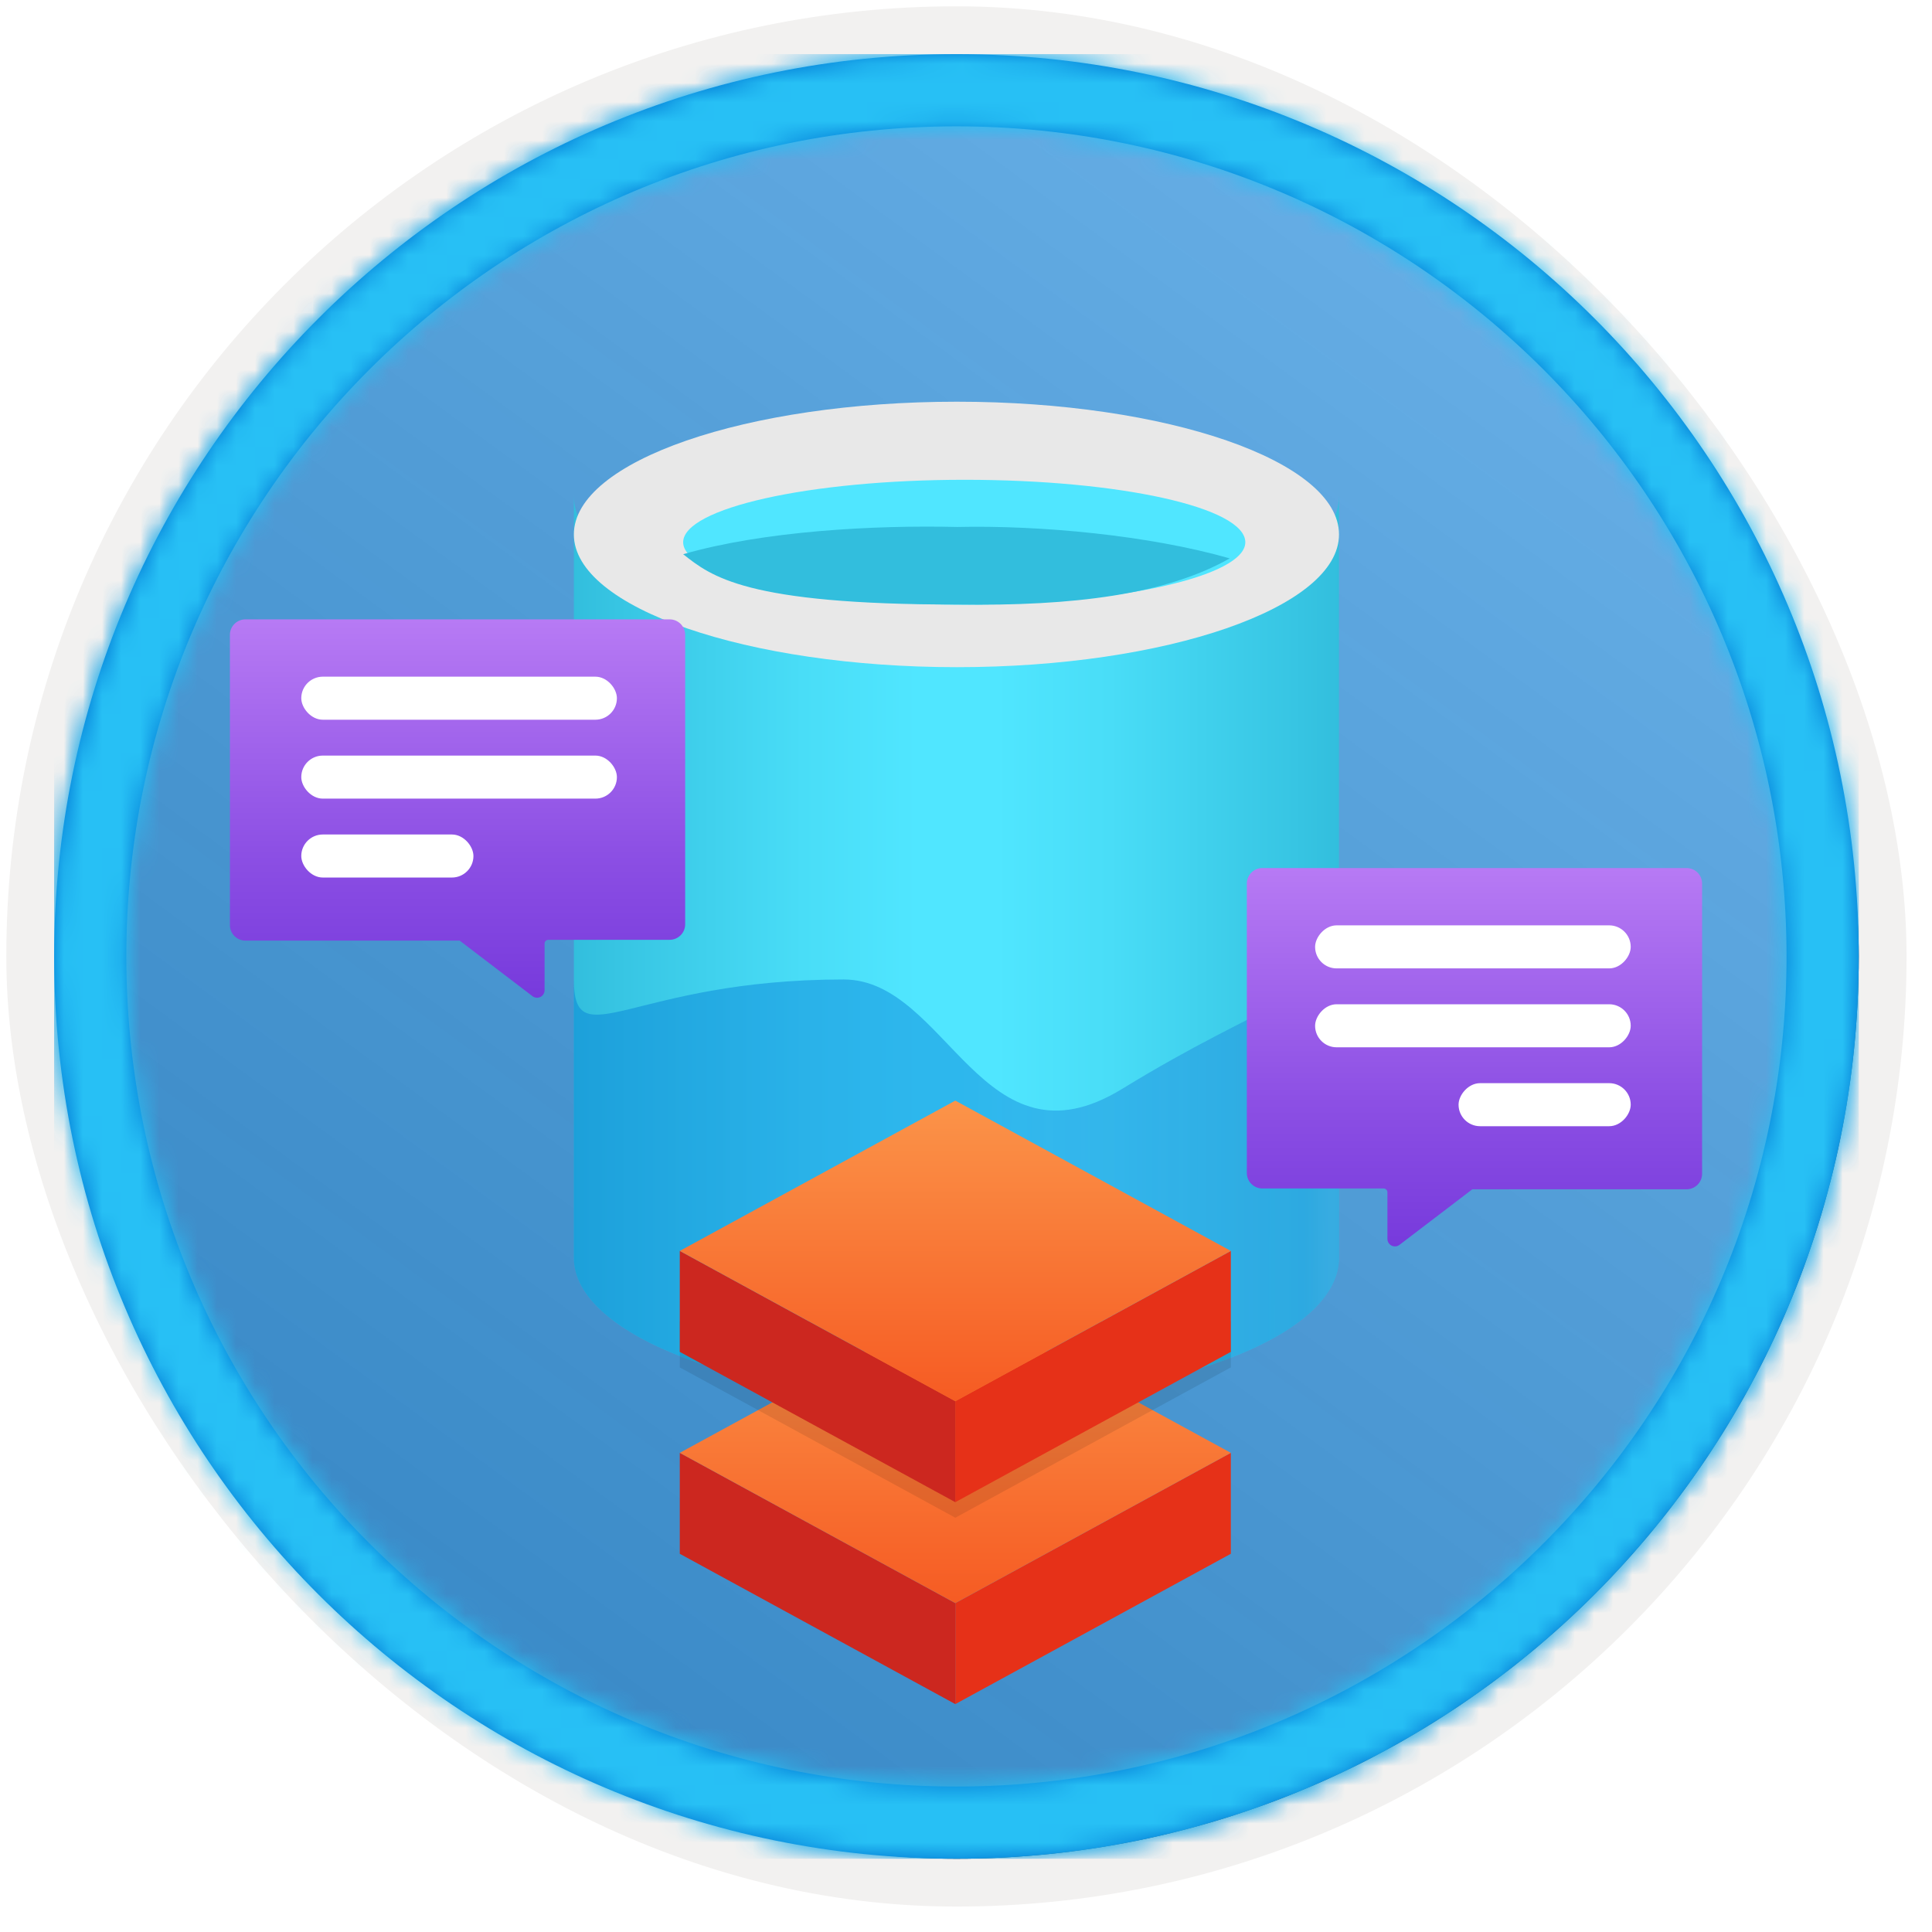
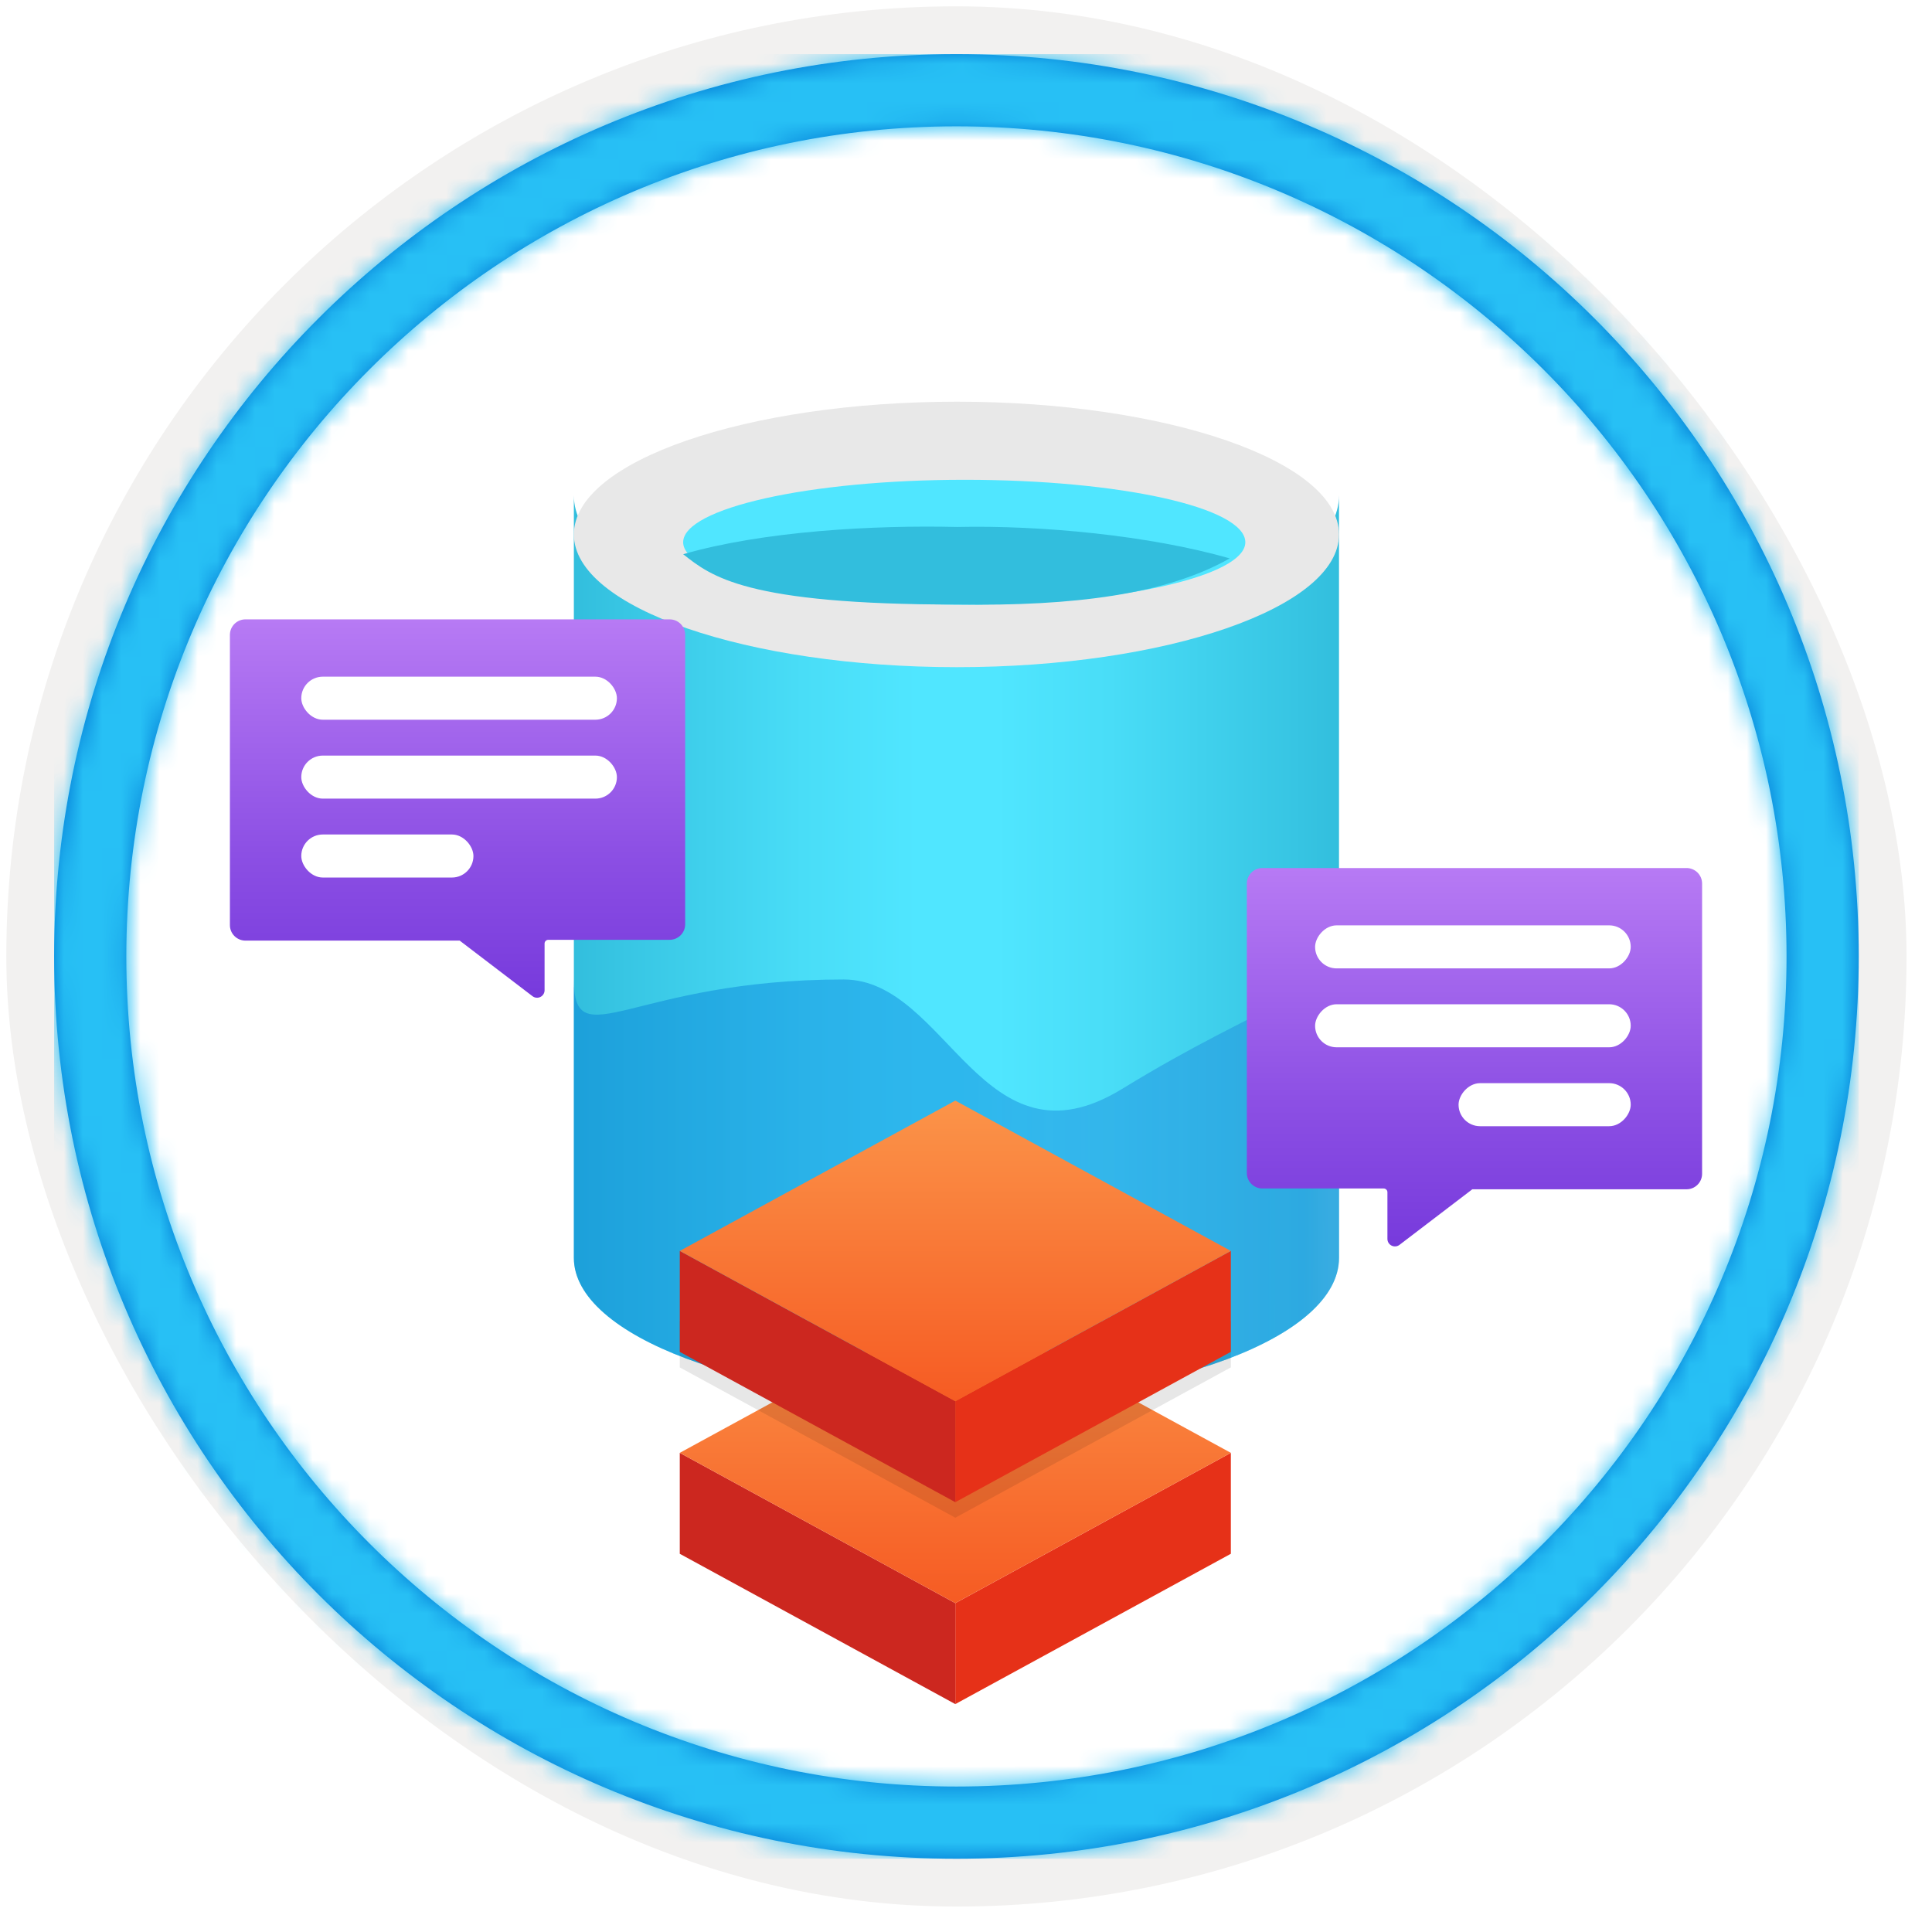
<svg xmlns="http://www.w3.org/2000/svg" xmlns:xlink="http://www.w3.org/1999/xlink" width="101px" height="101px" viewBox="0 0 101 101" version="1.1">
  <title>Data engineering with Azure Databricks/describe-azure-databricks-delta-lake-architecture</title>
  <desc>Created with Sketch.</desc>
  <defs>
-     <rect id="path-1" x="0" y="0" width="94.34" height="94.34" rx="47.17" />
    <filter x="-2.9%" y="-2.9%" width="106.4%" height="106.4%" filterUnits="objectBoundingBox" id="filter-3">
      <feMorphology radius="2.5" operator="dilate" in="SourceAlpha" result="shadowSpreadOuter1" />
      <feOffset dx="0.5" dy="0.5" in="shadowSpreadOuter1" result="shadowOffsetOuter1" />
      <feMorphology radius="1" operator="erode" in="SourceAlpha" result="shadowInner" />
      <feOffset dx="0.5" dy="0.5" in="shadowInner" result="shadowInner" />
      <feComposite in="shadowOffsetOuter1" in2="shadowInner" operator="out" result="shadowOffsetOuter1" />
      <feColorMatrix values="0 0 0 0 0.822   0 0 0 0 0.832   0 0 0 0 0.836  0 0 0 1 0" type="matrix" in="shadowOffsetOuter1" />
    </filter>
    <linearGradient x1="77.83%" y1="11.2%" x2="-99.689%" y2="253.808%" id="linearGradient-4">
      <stop stop-color="#FFFFFF" offset="0%" />
      <stop stop-color="#000000" stop-opacity="0.5" offset="100%" />
    </linearGradient>
    <rect id="path-5" x="0" y="0" width="94.34" height="94.34" />
    <path d="M47.17,0 C73.221,0 94.34,21.119 94.34,47.17 C94.34,73.221 73.221,94.34 47.17,94.34 C21.119,94.34 0,73.221 0,47.17 C0,21.119 21.119,0 47.17,0 Z M47.17,3.774 C23.203,3.774 3.774,23.203 3.774,47.17 C3.774,71.137 23.203,90.566 47.17,90.566 C71.137,90.566 90.566,71.137 90.566,47.17 C90.566,23.203 71.137,3.774 47.17,3.774 Z" id="path-6" />
    <filter x="-30.0%" y="-23.0%" width="160.0%" height="147.4%" filterUnits="objectBoundingBox" id="filter-8">
      <feOffset dx="0" dy="2" in="SourceAlpha" result="shadowOffsetOuter1" />
      <feGaussianBlur stdDeviation="2" in="shadowOffsetOuter1" result="shadowBlurOuter1" />
      <feColorMatrix values="0 0 0 0 0   0 0 0 0 0   0 0 0 0 0  0 0 0 0.1 0" type="matrix" in="shadowBlurOuter1" result="shadowMatrixOuter1" />
      <feMerge>
        <feMergeNode in="shadowMatrixOuter1" />
        <feMergeNode in="SourceGraphic" />
      </feMerge>
    </filter>
    <linearGradient x1="-1.00359143e-14%" y1="50%" x2="100%" y2="50%" id="linearGradient-9">
      <stop stop-color="#32BEDD" offset="0%" />
      <stop stop-color="#37C5E3" offset="6%" />
      <stop stop-color="#49DDF7" offset="30%" />
      <stop stop-color="#50E6FF" offset="45%" />
      <stop stop-color="#50E6FF" offset="55%" />
      <stop stop-color="#49DDF7" offset="70%" />
      <stop stop-color="#37C5E3" offset="94%" />
      <stop stop-color="#32BEDD" offset="100%" />
    </linearGradient>
    <linearGradient x1="50%" y1="66.662%" x2="141.649%" y2="66.966%" id="linearGradient-10">
      <stop stop-color="#0078D4" offset="0%" />
      <stop stop-color="#1380DA" offset="16%" />
      <stop stop-color="#2186DE" offset="49.489%" />
      <stop stop-color="#3C91E5" offset="53%" />
      <stop stop-color="#4796E8" offset="80.945%" />
      <stop stop-color="#559CEC" offset="82%" />
      <stop stop-color="#5EA0EF" offset="100%" />
    </linearGradient>
    <filter x="-11.8%" y="-10.8%" width="123.5%" height="121.6%" filterUnits="objectBoundingBox" id="filter-11">
      <feOffset dx="0" dy="2" in="SourceAlpha" result="shadowOffsetOuter1" />
      <feColorMatrix values="0 0 0 0 0   0 0 0 0 0   0 0 0 0 0  0 0 0 0.101 0" type="matrix" in="shadowOffsetOuter1" result="shadowMatrixOuter1" />
      <feMerge>
        <feMergeNode in="shadowMatrixOuter1" />
        <feMergeNode in="SourceGraphic" />
      </feMerge>
    </filter>
    <linearGradient x1="50%" y1="0%" x2="50%" y2="100%" id="linearGradient-12">
      <stop stop-color="#FB9449" offset="0%" />
      <stop stop-color="#F65B23" offset="100%" />
    </linearGradient>
    <linearGradient x1="50.014%" y1="2.51545844e-15%" x2="50.014%" y2="100.054%" id="linearGradient-13">
      <stop stop-color="#B77AF4" offset="0%" />
      <stop stop-color="#8C4FE4" offset="62%" />
      <stop stop-color="#773ADC" offset="100%" />
    </linearGradient>
  </defs>
  <g id="Badges" stroke="none" stroke-width="1" fill="none" fill-rule="evenodd">
    <g id="Data-engineering-with-Azure-Databricks" transform="translate(-160, -700)">
      <g id="Data-engineering-with-Azure-Databricks/describe-azure-databricks-delta-lake-architecture" transform="translate(160, 700)">
        <g id="Badge-Plates/Circle">
          <g id="BG" transform="translate(2.83, 2.83)">
            <mask id="mask-2" fill="white">
              <use xlink:href="#path-1" />
            </mask>
            <g>
              <use fill="black" fill-opacity="1" filter="url(#filter-3)" xlink:href="#path-1" />
              <rect stroke="#F2F1F0" stroke-width="2.5" x="-1.25" y="-1.25" width="96.84" height="96.84" rx="48.42" />
            </g>
            <g id="Colors/Azure/BG-Solid-Badges" mask="url(#mask-2)">
              <g id="Rectangle">
                <use fill="#0078D4" xlink:href="#path-5" />
                <use fill-opacity="0.4" fill="url(#linearGradient-4)" xlink:href="#path-5" />
              </g>
            </g>
          </g>
          <g id="Border" transform="translate(2.83, 2.83)">
            <mask id="mask-7" fill="white">
              <use xlink:href="#path-6" />
            </mask>
            <use id="Boarder" fill="#0078D4" fill-rule="nonzero" xlink:href="#path-6" />
            <g id="Colors/Azure/Border" mask="url(#mask-7)" fill="#27C0F5">
              <rect id="Rectangle" x="0" y="0" width="94.34" height="94.34" />
            </g>
          </g>
        </g>
        <g id="Database" filter="url(#filter-8)" transform="translate(30, 19)" fill-rule="nonzero">
          <path d="M20.023,12.382 C8.949,12.382 0,9.038 0,4.898 L0,44.761 C0,48.848 9.04,52.192 19.751,52.245 L20.023,52.245 C31.051,52.245 40,48.901 40,44.761 L40,4.898 C40,9.038 31.051,12.382 20.023,12.382 Z" id="Path" fill="url(#linearGradient-9)" />
          <path d="M14.104,30.204 C3.031,30.204 0,34.344 0,30.204 L0,44.761 C0,48.848 9.04,52.192 19.751,52.245 L20.023,52.245 C31.051,52.245 40,48.901 40,44.761 L40,28.571 C40,30.673 35.992,31.429 28.673,35.918 C21.355,40.408 19.535,30.204 14.104,30.204 Z" id="Path" fill="url(#linearGradient-10)" opacity="0.432" />
          <path d="M40,6.939 C40,10.777 30.96,13.878 20.023,13.878 C9.085,13.878 0,10.777 0,6.939 C0,3.1 9.04,0 20.023,0 C31.006,0 40,3.1 40,6.939" id="Path" fill="#E8E8E8" />
          <path d="M20.43,10.612 C12.336,10.612 5.714,9.125 5.714,7.347 C5.714,5.569 12.293,4.082 20.43,4.082 C28.567,4.082 35.102,5.533 35.102,7.347 C35.102,9.125 28.523,10.612 20.43,10.612 Z" id="Path" fill="#50E6FF" />
          <path d="M5.714,7.973 C7.18,9.124 8.958,10.608 20.04,10.603 C26.128,10.697 30.984,10.07 34.286,8.191 C30.087,6.987 24.4,6.452 20.04,6.549 C15.68,6.445 9.912,6.762 5.714,7.973 Z" id="Path" fill="#32BEDD" />
        </g>
        <g id="Databrick" filter="url(#filter-11)" transform="translate(33, 53)" fill-rule="nonzero">
          <g id="Lower" transform="translate(2.537, 13.093)">
            <polygon id="Rectangle-8" fill="#E63118" points="28.805 7.857 28.808 7.855 28.808 13.135 14.404 20.993 14.404 15.715 28.808 7.858" />
            <polygon id="Rectangle-8" fill="#CC271F" points="0 7.858 14.404 15.715 14.404 20.993 0 13.135 0 7.856" />
            <polygon id="Rectangle-8" fill="url(#linearGradient-12)" points="0 7.858 14.404 0 28.808 7.858 14.404 15.715" />
          </g>
          <g id="Top" transform="translate(2.537, 2.537)">
            <polygon id="Shadow" fill-opacity="0.094" fill="#000000" points="2.99838316e-16 13.947 0 11.546 28.808 11.546 28.808 13.947 14.404 21.805" />
            <polygon id="Rectangle-8" fill="#E63118" points="28.805 7.857 28.808 7.855 28.808 13.135 14.404 20.993 14.404 15.715 28.808 7.858" />
            <polygon id="Rectangle-8" fill="#CC271F" points="0 7.858 14.404 15.715 14.404 20.993 0 13.135 0 7.856" />
            <polygon id="Rectangle-8" fill="url(#linearGradient-12)" points="0 7.858 14.404 0 28.808 7.858 14.404 15.715" />
          </g>
        </g>
        <g id="Chat-bubble" transform="translate(12, 32)">
          <g id="Group" transform="translate(-0, 0.371)" fill="url(#linearGradient-13)" fill-rule="nonzero">
            <path d="M23.819,0.818 L23.819,15.949 C23.819,16.167 23.732,16.375 23.576,16.527 C23.421,16.68 23.211,16.764 22.993,16.76 L16.665,16.76 C16.557,16.76 16.469,16.847 16.469,16.955 L16.469,19.4 C16.468,19.549 16.383,19.683 16.249,19.748 C16.116,19.813 15.957,19.798 15.839,19.708 L12.031,16.802 L11.905,16.802 L0.845,16.802 C0.627,16.805 0.417,16.722 0.262,16.569 C0.106,16.417 0.019,16.209 0.019,15.991 L0.019,0.818 C0.019,0.601 0.106,0.393 0.262,0.24 C0.417,0.088 0.627,0.004 0.845,0.008 L22.993,0.008 C23.211,0.004 23.421,0.088 23.576,0.24 C23.732,0.393 23.819,0.601 23.819,0.818 Z" id="Path" />
          </g>
          <rect id="Rectangle" fill="#FFFFFF" x="3.75" y="3.375" width="16.5" height="2.25" rx="1.125" />
          <rect id="Rectangle-Copy" fill="#FFFFFF" x="3.75" y="7.5" width="16.5" height="2.25" rx="1.125" />
          <rect id="Rectangle-Copy" fill="#FFFFFF" x="3.75" y="11.625" width="9" height="2.25" rx="1.125" />
        </g>
        <g id="Chat-bubble" transform="translate(77, 55.5) scale(-1, 1) translate(-77, -55.5) translate(65, 45)">
          <g id="Group" transform="translate(-0, 0.371)" fill="url(#linearGradient-13)" fill-rule="nonzero">
            <path d="M23.819,0.818 L23.819,15.949 C23.819,16.167 23.732,16.375 23.576,16.527 C23.421,16.68 23.211,16.764 22.993,16.76 L16.665,16.76 C16.557,16.76 16.469,16.847 16.469,16.955 L16.469,19.4 C16.468,19.549 16.383,19.683 16.249,19.748 C16.116,19.813 15.957,19.798 15.839,19.708 L12.031,16.802 L11.905,16.802 L0.845,16.802 C0.627,16.805 0.417,16.722 0.262,16.569 C0.106,16.417 0.019,16.209 0.019,15.991 L0.019,0.818 C0.019,0.601 0.106,0.393 0.262,0.24 C0.417,0.088 0.627,0.004 0.845,0.008 L22.993,0.008 C23.211,0.004 23.421,0.088 23.576,0.24 C23.732,0.393 23.819,0.601 23.819,0.818 Z" id="Path" />
          </g>
          <rect id="Rectangle" fill="#FFFFFF" x="3.75" y="3.375" width="16.5" height="2.25" rx="1.125" />
          <rect id="Rectangle-Copy" fill="#FFFFFF" x="3.75" y="7.5" width="16.5" height="2.25" rx="1.125" />
          <rect id="Rectangle-Copy" fill="#FFFFFF" x="3.75" y="11.625" width="9" height="2.25" rx="1.125" />
        </g>
      </g>
    </g>
  </g>
</svg>